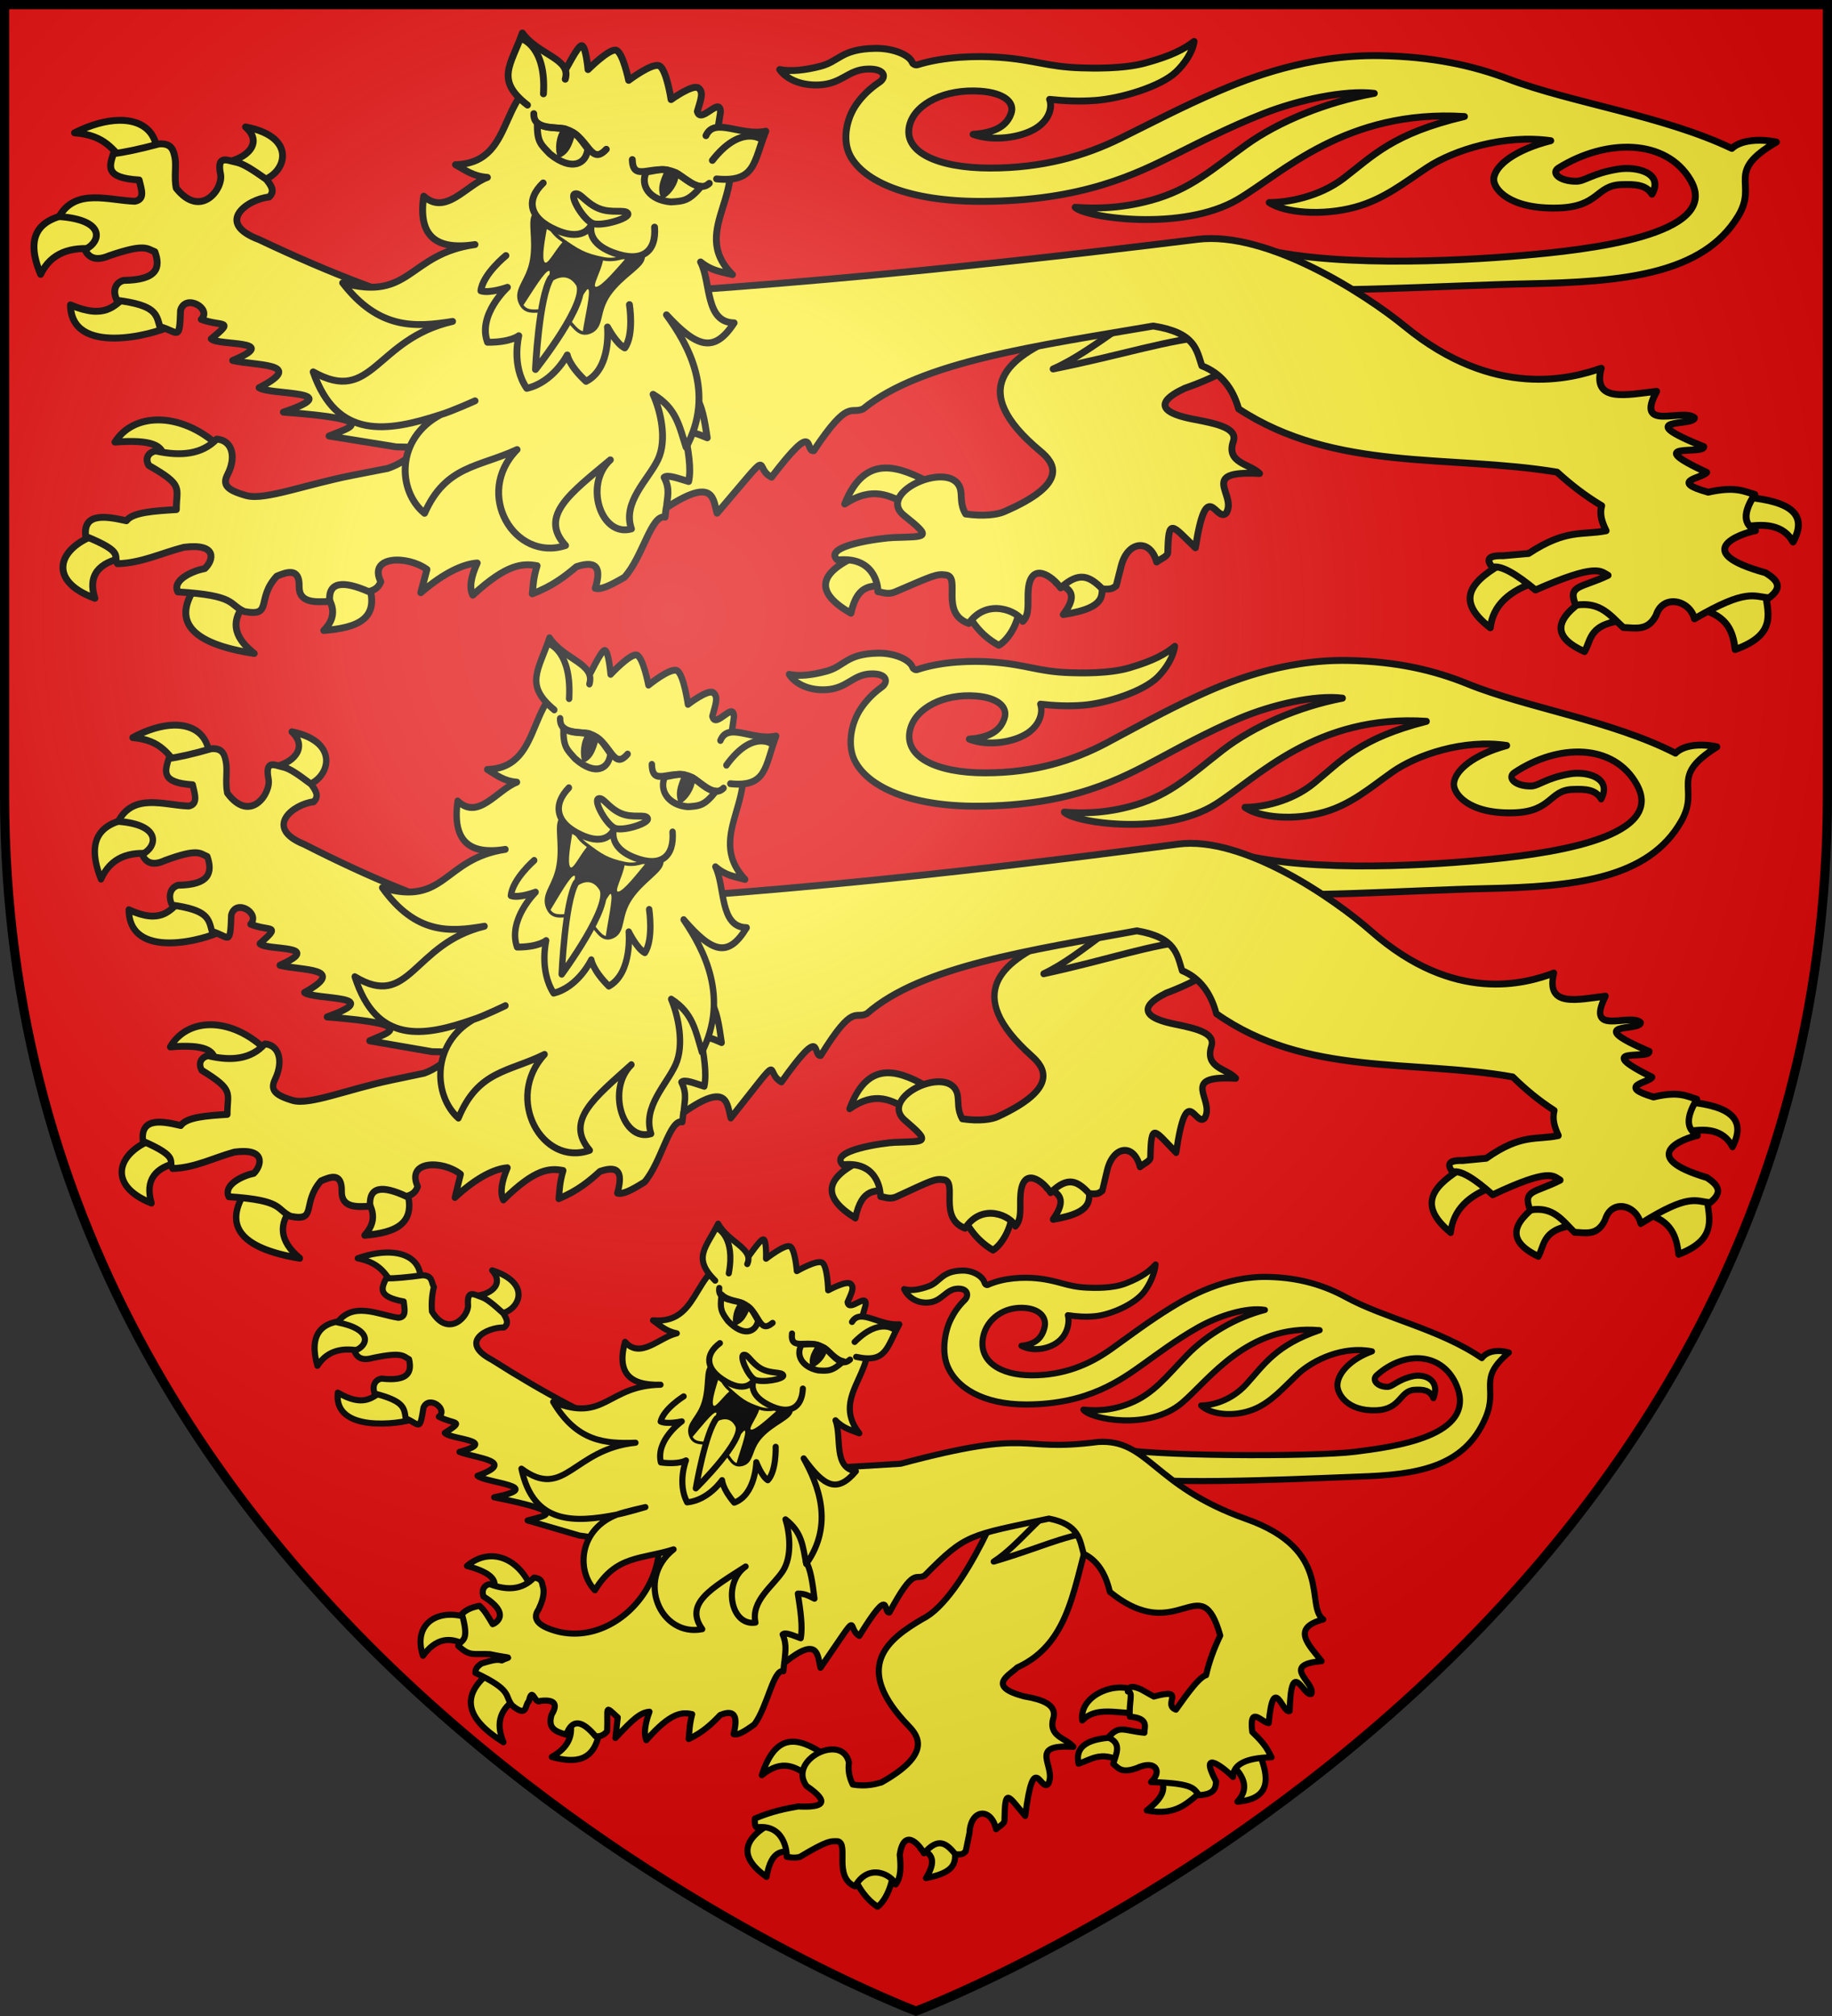
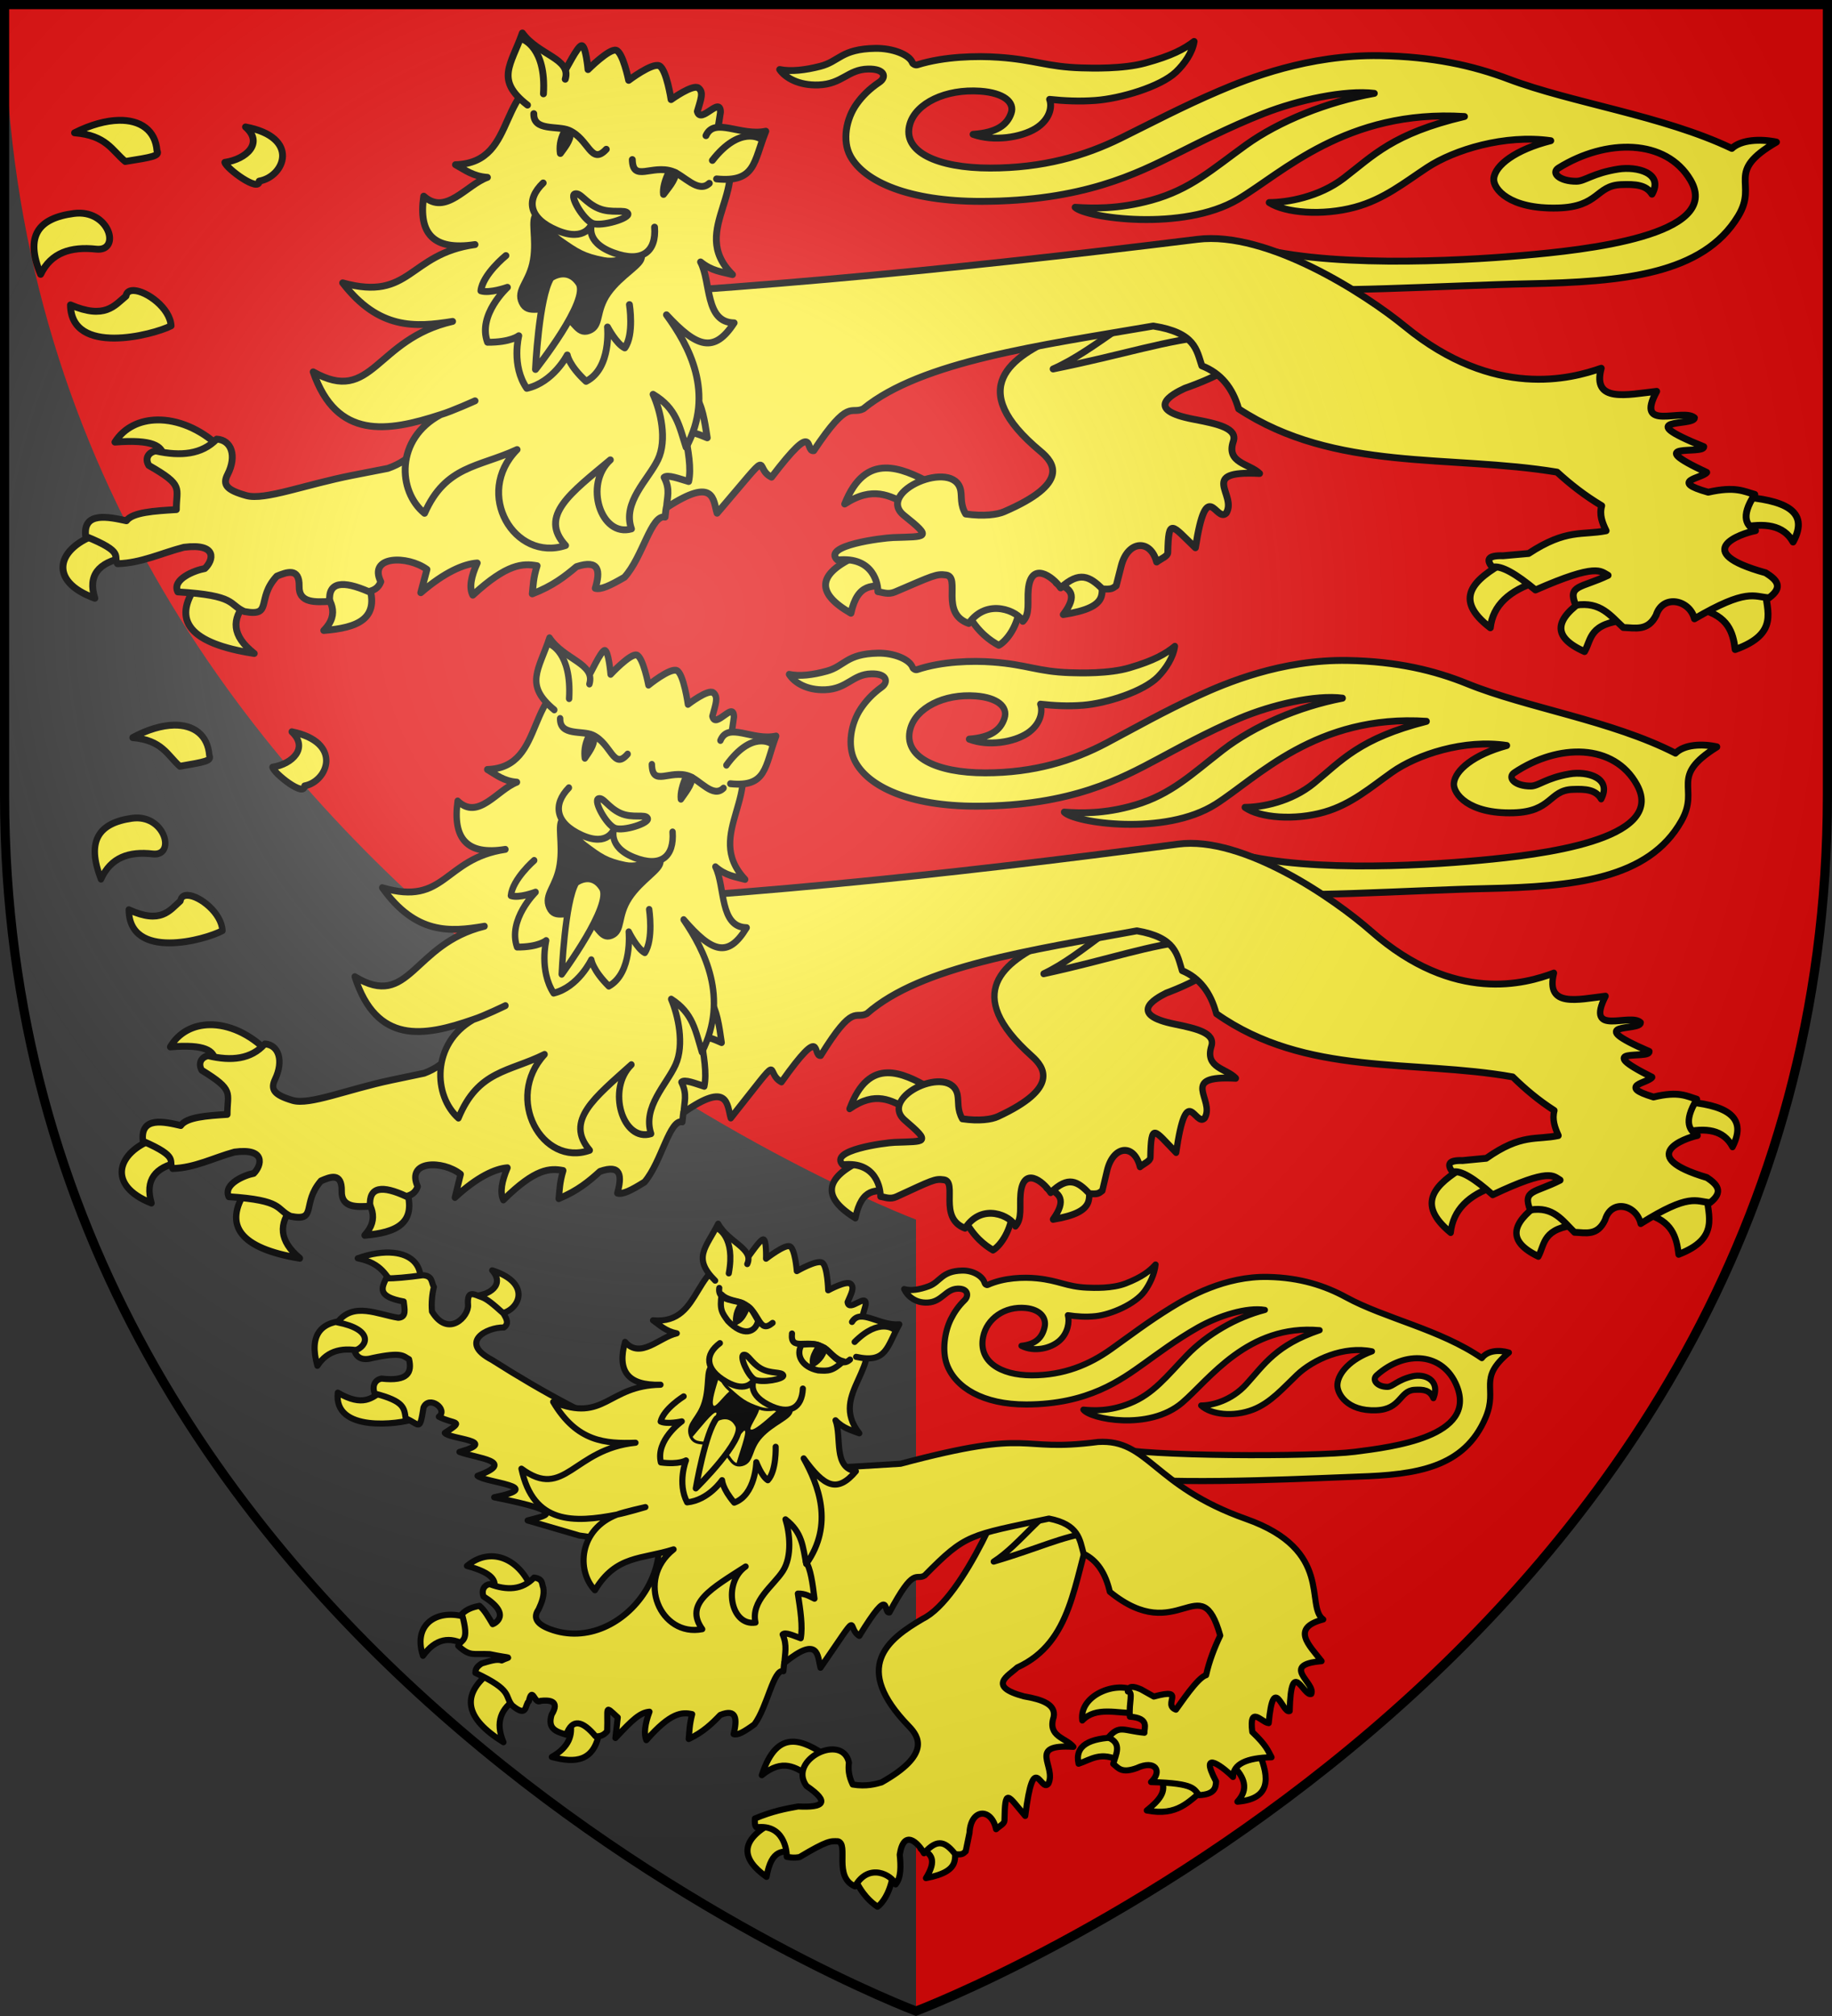
<svg xmlns="http://www.w3.org/2000/svg" xmlns:xlink="http://www.w3.org/1999/xlink" enable-background="new" height="660" width="600">
  <rect width="100%" height="100%" fill="#333333" stroke="none" />
  <radialGradient id="a" cx="722.88" cy="212.662" gradientTransform="matrix(1.353 0 0 1.349 -757.629 -85.747)" gradientUnits="userSpaceOnUse" r="300">
    <stop offset="0" stop-color="#fff" stop-opacity=".314" />
    <stop offset=".263" stop-color="#fff" stop-opacity=".251" />
    <stop offset=".6" stop-color="#969696" stop-opacity=".125" />
    <stop offset="1" stop-opacity=".125" />
  </radialGradient>
-   <path d="m300 658.5s298.5-112.32 298.5-397.772v-259.228h-597v259.228c0 285.452 298.5 397.772 298.5 397.772z" fill="#e20909" />
+   <path d="m300 658.5s298.5-112.32 298.5-397.772v-259.228h-597c0 285.452 298.5 397.772 298.5 397.772z" fill="#e20909" />
  <g id="b" fill="#fcef3c" stroke="#000" stroke-linecap="round" stroke-linejoin="round" stroke-width="2.246" transform="matrix(1.002 0 0 1.002 -3.098 1.977)">
    <path d="m41.947 37.337c-4.221.084-9.21 1.433-14.488 4.085 10.43.833 12.239 5.778 16.584 9.368 8.697-1.402 11.315-1.786 10.366-3.517-.53-6.704-5.428-10.076-12.462-9.936zm41.394 2.172c6.005 5.241.308 10.52-6.749 11.566.49 2.022 11.255 9.973 11.223 6.125 8.386-1.467 13.478-14.344-4.474-17.691zm-53.983 28.153c-.668-.022-1.368.011-2.098.107-11.69 1.527-16.123 7.382-10.886 19.892 3.406-7.127 9.908-9.117 18.143-8.233 7.721.829 4.861-11.44-5.159-11.766zm17.495 25.286c-1.387-.055-2.382.487-2.583 1.818-3.798 3.127-6.846 7.69-18.145 2.888.188 16.735 26.901 9.894 32.887 6.831-.317-5.82-7.999-11.371-12.159-11.537zm525.154 67.368c-.69 3.47-2.978 7.139 0 10.151 7.805-1.69 14.047-.952 17.16 4.653 5.707-10.4-3.314-13.756-17.16-14.804zm-76.817 21.211c-10.352 5.791-17.432 12.113-4.971 21.612.811-7.308 6.193-12.265 15.556-15.175zm84.835 9.152c-10.769-5.647-15.669.978-21.169 6.35 9.118 2.305 10.693 7.588 11.386 13.22 14.468-5.166 10.332-12.585 9.783-19.569zm-59.017 3.174c-9.382 6.312-11.115 12.115 0 17.062 2.39-4.125 1.309-9.245 14.113-10.389-1.8-4.947-4.477-9.072-14.113-6.673zm-466.471-58.624c-5.761.076-10.847 2.485-13.877 7.249 12.374-.956 15.508 1.32 15.81 4.586 8.049 6.584 12.872.666 18.241-3.135-6.25-5.877-13.645-8.787-20.174-8.701zm-19.132 37.144c-13.702 4.456-16.999 15.442-1.307 21.128-2.374-7.472 1.208-11.699 9.594-13.31 1.671-4.734-1.175-7.3-8.287-7.818zm88.163 16.584c-5.978-3.806-14.631-9.817-16.227.547 3.855 4.247 7.017 8.966 1.575 14.522 11.039-.868 18.479-3.791 14.652-15.069zm-56.239.34c-8.165 11.535-2.127 19.019 18.86 22.242-7.514-5.883-7.296-11.333-2.747-16.54-4.876-2.932-7.44-10.682-16.113-5.703zm225.16-38.362c-5.255.075-9.87 3.161-13.307 11.765 9.228-6.009 14.701-2.649 20.413.112-.7-.237 9.974-4.876 7.937-6.762-5.27-2.901-10.406-5.181-15.043-5.115zm-6.069 27.426c-.837.048-1.738.363-2.7 1.026-14.185 6.232-13.697 12.576-2.495 19 2.176-10.01 7.352-9.183 12.474-8.553 1.316 1.005-1.417-11.806-7.279-11.473zm72.999 6.87c-5.184.055-13.36 2.573-10.608 3.557 4.003 1.431 6.768 3.559 1.813 10.036 15.986-2.451 12.101-7.389 12.701-11.765.188-1.368-1.55-1.853-3.906-1.828zm-32.112 8.529c-5.007-.056-9.878 1.126-8.208 4.309 3.581 6.617 7.783 9.336 10.434 10.796 2.031-1.042 5.944-5.354 6.804-11.982 1.123-1.771-4.023-3.067-9.03-3.123z" fill="#fcef3c" stroke="#000" stroke-linecap="round" stroke-linejoin="round" stroke-width="2.246" />
    <path d="m412.807 112.108-29.703-25.94-5.941 6.59c-3.052 3.386-10.353 7.46-27.888 15.018-15.82 6.818-30.901 17.074-6.106 37.707 4.398 3.659 9.833 10.385-11.881 19.737-2.267.976-6.615 1.566-12.541.752-1.848-3.072-1.215-5.512-1.65-7.738-2.081-10.64-28.195.478-18.482 8.231 9.421 7.521 7.343 6.811-3.63 7.2-3.381.12-23.425 2.585-18.152 7.334 11.99-1.242 13.288 8.231 13.201 10.344 1.611.209 3.319 1.064 5.611.085 12.481-5.335 13.499-5.988 16.695-5.527 4.903.707-2.153 12.488 7.398 15.826 6.024-8.583 16.212-3.909 17.671-.687 2.45-2.464 1.409-6.35 1.801-10.458.886-9.291 7.927-4.26 10.561-.481 6.201-5.629 9.505-3.711 13.645.332 2.951.211 3.266-.1 4.507-.999l1.65-6.485c2.14-8.409 9.598-8.895 11.57-1.293 1.578-1.188 3.63-1.89 3.654-3.081.239-11.674 1.289-8.969 9.029-1.579 3.74-23.929 6.72-7.899 10.071-11.333 3.675-6.043-9.467-13.965 10.891-12.934-3.27-3.234-10.979-3.354-8.581-10.457 1.456-4.311-5.082-5.764-12.871-7.24-16.446-3.117-7.299-8.151-2.97-10.15 0 0 10.038-3.419 14.201-6.558z" stroke="#000" stroke-linecap="round" stroke-linejoin="round" stroke-width="2.246" />
    <path d="m377.326 18.636c-7.243 1.965-17.353 1.678-20.857 1.569-11.24-.351-14.945-2.621-26.956-3.469-7.193-.508-17.825-.274-26.545 2.452-.668.209-1.502-.263-1.655-.676-.984-2.668-6.559-4.787-12.16-4.684-11.199.206-11.659 4.254-17.981 5.865-4.85 1.236-9.534 1.813-13.233 1.051 1.817 2.673 6.241 5.278 12.679 5.04 7.804-.289 9.569-5.051 16.201-5.196 5.628-.123 6.05 2.717 3.702 4.289-3.336 2.232-5.66 4.645-7.405 7.082-3.478 4.857-4.798 12.016-2.113 17.003 4.578 8.503 19.299 14.895 42.781 14.863 33.388-.046 51.066-9.2 63.745-15.467 6.366-3.147 16.994-8.695 28.644-13.261 11.248-4.409 26.511-7.727 36.122-6.566-15.443 2.765-31.147 9.078-42.02 16.913-10.934 7.879-18.054 14.466-30.802 17.983-11.021 3.041-19.551 2.679-24.968 2.329 3.56 3.475 35.251 8.013 53.199-2.583 14.461-8.538 35.405-29.486 74.064-27.075-23.455 5.534-29.825 12.781-39.523 20.189-7.989 6.102-18.396 7.919-24.301 7.916 5.205 3.412 17.364 4.4 28.01 1.525 9.442-2.549 16.255-8.11 23.637-12.966 8.811-5.795 25.351-10.899 40.373-8.763-11.487 2.898-18.264 8.043-18.621 12.415-.266 3.265 5.027 10.014 20.935 9.576 13.525-.372 12.387-7.315 20.646-7.638 4.757-.186 8.249.072 10.129 3.113 3.93-6.944-5.001-9.158-11.067-8.184-8.349 1.341-10.888 3.949-13.624 3.968-5.434.038-8.457-2.702-5.821-4.34 15.545-9.654 35.104-9.615 43.091 3.952 10.687 18.151-34.772 22.877-54.902 24.627-21.538 1.872-65.78 4.262-90.355-3.521l-22.31 17.223c-13.072 3.237-26.676 17.225-40.754 23.392 25.139-5.128 35.544-9.184 53.644-11.097l21.819-15.678c8.83 2.286 54.194-.559 79.742-1.06 31.13-.61 57.194-3.037 68.742-22.148 6.613-10.945-4.692-14.19 12.473-24.154-5.236-1.102-11.524-.796-14.578 2.07-22.508-10.728-52.246-14.811-73.066-22.689-11.483-4.345-24.716-7.329-41.999-7.614-23.322-.385-43.108 7.503-52.522 11.525-12.07 5.157-22.029 10.436-32.164 15.434-11.797 5.817-25.516 9.778-42.709 9.77-17.153-.008-28.844-5.303-26.201-14.355 1.995-6.833 11.67-11.567 22.988-10.769 7.679.542 11.359 3.591 10.094 7.238-1.329 3.832-4.732 6.312-12.428 6.866 6.792 2.438 15.715 1.005 20.449-1.909 4.61-2.838 5.513-7.058 4.562-9.523 4.707.492 9.603.758 15.025.354 8.143-.607 21.213-4.458 26.291-9.293 2.748-2.616 5.395-6.391 5.916-9.977-3.268 2.459-7.134 4.64-16.063 7.063z" fill="#fcef3c" stroke="#000" stroke-linecap="round" stroke-linejoin="round" stroke-width="2.246" />
    <path d="m220.962 163.877c15.9-10.39 15.164-2.389 16.513 1.829 19.626-22.969 11.389-14.902 17.801-11.775 15.024-19.673 10.684-8.167 13.792-8.653 11.613-17.484 11.997-11.614 16.197-13.679 19.048-15.585 58.025-20.737 94.779-27.052 13.712 2.172 14.124 7.759 15.877 13.001 6.213 2.41 10.091 7.235 12.028 14.068 31.53 20.696 69.138 14.865 104.08 20.667 4.292 3.931 9.022 7.656 14.594 10.981-.839 2.934.173 5.573 1.443 8.172-7.808 1.563-12.896-.755-25.338 7.424l-8.339.744c-5.429-.159-5.32 1.52-3.528 3.758 2.855-.748 7.842 2.222 14.113 7.429 20.231-8.904 21.232-6.093 23.735-4.793-8.834 4.22-13.348 3.096-10.584 9.762 8.196-1.294 11.429 3.549 15.556 7.286 3.908.109 8.061 1.312 10.745-4.043 2.193-6.947 11.018-4.98 12.509 1.205 17.216-10.059 19.333-7.209 24.376-6.861 4.875-3.562 2.446-5.962-1.123-8.18-25.204-6.98-7.869-12.895-3.29-13.761-2.637-1.522-5.237-4.185-.239-11.838-3.486-.934-6.253-2.754-15.235-.723-13.015-3.663-2.035-4.513-.481-6.467-21.791-10.159-.893-5.686-.962-8.399-24.301-9.797-3.187-6.577-3.047-9.428-3.776-3.304-19.615 4.751-12.349-8.66-9.691 1.063-21.172 3.88-18.122-7.547-9.694 3.384-34.812 10.358-64.148-13.654-12.815-10.49-44.91-31.299-67.837-28.466-84.612 10.455-156.995 17.374-243.923 20.988.518 29.848-5.159 48.479-20.696 53.85l-11.407 2.227c-15.611 3.048-28.888 8.303-34.813 6.66-6.631-1.839-7.826-3.61-6.159-6.874 3.114-6.096 1.271-11.309-3.575-11.571-4.81 4.981-11.733 5.683-19.906 3.856-2.148.356-3.732 2.223-2.266 4.737 11.646 6.637 8.966 7.201 8.995 14.426-7.161.432-14.306.871-16.325 3.646-5.662-1.224-14.347-3.186-13.297 5.113 13.039 5.278 8.757 6.39 10.397 8.927 7.778-.197 14.501-3.54 21.729-5.375 11.112-1.383 9.63 4.299 6.794 6.953-3.22.557-10.851 3.501-8.8 7.635 19.41 1.162 16.492 4.11 21.723 6.406 9.527 1.777 3.701-4.085 10.631-11.553 3.11-1.271 7.449-2.999 7.295 3.306-.136 5.597 5.436 5.178 9.976 4.948-.525-6.47 4.307-6.871 12.714-3.221 1.794-.387 3.269-1.245 3.994-3.213-4.195-8.556 8.743-8.675 15.084-4.018l-2.015 7.604c7.803-6.748 14.113-9.407 18.45-9.709-2.007 4.397-2.714 8.033-1.446 10.511 11.244-10.367 16.394-10.431 21.02-9.608-1.299 4.04-1.257 6.377-1.586 9.185 6.663-2.553 10.674-5.699 14.463-8.895 7.536-2.453 7.823 1.45 6.129 7.088 1.87.496 4.715-.815 9.539-3.616 5.987-6.53 8.752-20.666 13.276-19.65.457-4.428.486-3.11.486-3.11z" stroke="#000" stroke-linecap="round" stroke-linejoin="round" stroke-width="2.246" />
    <path d="m220.962 163.877c.116-3.272 1.352-5.834-.799-9.891 1.125-1.019 4.878.468 8.011 1.365.959-4.241-.154-10.168-1.282-16.108 3.374-.055 5.206 1.008 7.37 1.83-.845-5.584-1.744-11.023-3.845-13.353" fill="none" stroke="#000" stroke-linecap="round" stroke-linejoin="round" stroke-width="2.246" />
-     <path d="m146.351 144.324 15.402-36.677-9.568-7.151c-19.529-4.844-41.149-13.157-64.41-24.193-14.664-5.519-3.748-13.191 3.267-13.909 1.983-1.799.799-3.666-.933-5.791-4.759-3.344-7.529-5.099-9.802-5.574-2.849-.542-6.451-2.634-5.134 3.897 1.016 4.617-6.369 14.787-14.469 4.597-.776-3.541.13-7.446-.467-10.203-.455-2.104-.988-4.549-5.134-4.274-6.596 1.76-11.45 2.767-14.936 3.195-1.362 4.194-2.825 7.925 8.401 8.594.669 2.944 2.096 6.307-1.4 6.949-8.455-.226-19.371-4.453-24.737 5.006 15.191 1.073 13.814 8.191 8.401 10.794 1.4 3.004 4.045 3.672 7.935 2.006 11.823-4.068 12.316-2.292 14.936-1.309 1.932 5.223.783 9.237-10.268 9.366-2.626.715-3.702 3.438-2.1 6.494 12.687 1.637 12.816 4.472 14.002 8.614 6.098 1.706 6.406 5.064 6.768-5.352 1.579-5.536 10.373-.549 6.768 2.977 6.884 2.539 11.034-.089 3.267 6.363 2.238 2.337 23.238.271 7.001 7.057 7.23 1.762 24.387.774 8.635 8.903 3.577 2.483 29.328.772 7.935 7.977 33.303 2.486 21.028 5.158 14.936 7.805l21.937 3.548z" stroke="#000" stroke-linecap="round" stroke-linejoin="round" stroke-width="2.246" />
    <path d="m158.361 128.991s-7.539 3.418-11.271 4.519c-14.889 7.937-14.004 25.062-5.23 32.225 6.916-15.661 17.7-15.004 30.241-20.821-14.272 14.459-.815 36.851 15.855 31.337-8.903-9.683 1.839-17.249 14.63-27.973-8.749 7.943-3.077 25.44 6.906 22.551-3.083-8.68 5.478-16.032 8.628-22.586 3.146-6.546.835-16.129-1.568-21.378 7.703 4.582 8.534 10.406 10.796 17.302 9.571-17.78.838-33.326-6.42-43.28 9.919 10.696 15.575 12.694 22.12 2.626-9.606-.166-7.476-13.302-10.973-19.904 3.654 2.989 7.023 3.245 10.435 4.139-15.132-15 8.475-28.665-5.096-45.485.004-.308 1.166-7.242 1.166-7.544-.006-5.536-6.435 4.072-7.558-.289 1.147-3.943 2.155-6.328.338-7.66-1.817-1.331-8.921 3.793-8.921 3.793s-1.512-9.983-3.857-11.043l0.0 0c-2.344-1.06-10.008 4.758-10.008 4.758s-1.889-9.25-4.13-9.842c-2.241-.592-9.154 6.319-9.154 6.319s-.715-7.928-2.099-7.815c-1.385.114-5.128 8.055-5.782 8.616-23.303 1.85-13.835 29.611-35.439 30.28 3.11 1.693 5.769 3.828 10.435 4.139-6.924 2.468-13.605 12.649-20.816 6.144-1.817 12.225 3.158 17.878 16.76 15.811-21.813 3.037-20.895 18.681-43.253 12.519 11.823 15.303 23.67 14.552 35.929 12.592-25.352 5.771-26.065 27.45-45.565 16.489 7.715 22.261 24.233 19.658 41.629 13.98" stroke="#000" stroke-linecap="round" stroke-linejoin="round" stroke-width="2.246" />
    <path d="m179.247 67.773c1.541.234 2.183 5.565 6.952 8.88 5.45 3.789 7.519 5.223 14.166 6.503 6.647 1.281 12.007-3.991 12.379-1.349.371 2.642-6.604 5.884-10.896 11.938-4.291 6.053-2.157 10.761-6.24 12.288-4.083 1.526-4.682-3.925-10.146-6.201-5.464-2.276-9.681 1.278-11.697-2.938-2.015-4.216 2.469-6.694 3.666-13.921 1.197-7.226-1.071-13.359 1.116-14.932.273-.197.478-.301.698-.267z" fill="#000" stroke="#000" stroke-linecap="round" stroke-linejoin="round" stroke-width="2.246" />
-     <path d="m181.98 71.91c-.762 4.363-1.947 10.288-.88 11.76.88 1.214 3.359-3.754 5.839-6.491-.278-.192-.473-.353-.769-.559-2.023-1.406-3.268-3.122-4.19-4.71zm25.72 10.455c-2.055.695-4.576 1.346-7.346.812-.062-.012-.093-.049-.155-.061-.657 3.639-3.863 8.85-2.187 8.617 1.894-.263 6.535-5.833 9.688-9.368zm-25.104 4.185c-1.277-.359-5.695 7.086-8.4 11.149 1.59 2.166 4.224 1.205 7.503 1.367-.109-4.698 1.184-12.032 1.075-12.276-.058-.13-.078-.212-.177-.239zm12.789 6.004c-.061-.063-.168-.04-.26-.019-.455.108-3.937 6.142-6.735 9.099 2.24 1.894 3.377 4.169 5.209 4.607.515-3.762 2.667-12.785 1.786-13.687z" fill="#fcef3c" fill-rule="evenodd" stroke="none" />
    <path d="m237.316 56.483c12.857 1.228 12.063-5.598 16.085-15.578-8.311 1.712-16.785-4.764-19.558 1.447m-45.999-18.442c2.107-6.747-8.806-7.845-14.012-15.105-3.719 10.531-9.019 15.298 1.678 23.556m5.126 25.443c-5.639 5.397-4.906 11.526 4.52 15.495 9.426 3.969 11.388-2.203 11.388-2.203s-2.606 5.917 6.971 9.485c9.578 3.568 14.147-.457 13.525-8.338" stroke="#000" stroke-linecap="round" stroke-linejoin="round" stroke-width="2.246" />
    <path d="m190.979 61.396c1.798-.591 3.4 2.863 7.71 4.7 4.31 1.838 8.803.167 9.61 1.684.812 1.529-8.615 4.385-11.533 3.224-3.025-1.204-7.616-9.007-5.786-9.609z" stroke="#000" stroke-linecap="round" stroke-linejoin="round" stroke-width="2.246" />
-     <path d="m178.729 38.211c-.148 6.249 1.185 7.031 4.1 10.095 7.105 5.786 11.902 3.326 12.387-1.632-2.629-3.464-3.172-4.441-4.899-5.387-.484-.265-.993 5.358-4.071 6.881-.43-1.065-.62-5.229 1.751-7.954-1.703-.72-6.605.183-9.268-2.002zm41.423 15.217c-1.292-.074-2.672.263-5.838.824-2.029 4.345 1.056 9.195 8.089 9.751 4.168-.254 5.865-.346 9.863-5.068-3.404-.222-6.633-3.837-8.366-4.479-.038 3.651-2.915 6.594-3.933 7.084-1.275-3.249 2.041-7.755 1.508-7.893-.475-.123-.893-.195-1.324-.219z" fill="#fcef3c" stroke="#000" stroke-linecap="round" stroke-linejoin="round" stroke-width="2.246" />
    <path d="m251.648 43.341s-6.739-4.412-15.71 7.093m-1.009 7.484c-3.629 3.415-8.267-2.639-12.088-3.914-6.775-2.261-12.923 3.643-13.073-3.835m-8.509-3.375c-5.026 5.425-5.63-3.329-12.185-6.183-3.717-1.619-11.659.396-11.509-5.445m-9.114 46.371s-7.613 6.15-8.169 11.511c2.876.942 8.662-1.149 8.662-1.149s-9.88 9.038-6.492 17.957c7.627.035 10.208-2.131 10.208-2.131s-2.515 9.767 2.616 17.184c8.668-1.944 13.228-10.9 13.228-10.9s.485 3.382 6.146 8.617c8.367-4.256 7.003-17.754 7.003-17.754s2.903 5.537 5.648 6.825c3.112-4.347 1.525-14.146 1.525-14.146m-28.104-68.867c.964-15.242-6.779-17.825-6.779-17.825" fill="none" stroke="#000" stroke-linecap="round" stroke-linejoin="round" stroke-width="2.246" />
    <path d="m192.273 90.545c3.797 5.573-14.153 28.191-14.153 28.191s1.071-23.594 5.038-29.9c0 0 5.318-3.864 9.115 1.709z" fill="#fcef3c" stroke="#000" stroke-linecap="round" stroke-linejoin="round" stroke-width="2.246" />
    <path d="m221.875 54.006 2.026.449c.064 2.329-2.656 5.304-3.933 7.084-.283-1.93.547-4.891 1.907-7.533zm-34.392-12.801 2.026.449c.064 2.329-1.986 4.733-3.262 6.513-.283-1.93-.124-4.32 1.236-6.962z" fill="#000" stroke="#000" stroke-linecap="round" stroke-linejoin="round" stroke-width="2.246" />
  </g>
  <use fill="#fcef3c" height="100%" stroke="#000" stroke-width="2.332" transform="matrix(.931 0 0 1 20.69 198)" width="100%" xlink:href="#b" />
  <g stroke-width="1.999" transform="matrix(1.001 0 0 1.001 -.191 -.275)">
    <g stroke="#000" stroke-linecap="round" stroke-linejoin="round" stroke-width="1.999">
      <g fill="#fcef3c">
        <path d="m128.981 410.013c-3.318-.345-7.361.226-11.756 1.792 8.097 1.668 9.035 5.72 12.093 8.956 6.956-.252 9.046-.298 8.469-1.748.236-5.306-3.277-8.426-8.806-9zm32.245 5.732c4.199 4.692-.781 8.275-6.416 8.408.188 1.632 7.856 8.912 8.205 5.893 6.717-.333 11.962-9.931-1.788-14.301zm-45.026 16.513c-.522-.082-1.073-.124-1.656-.121-9.314.059-13.396 4.515-10.506 14.829 3.363-5.255 8.655-6.181 15.026-4.687 5.973 1.401 4.96-8.791-2.865-10.022zm11.223 21.819c-1.082-.178-1.915.15-2.202 1.173-3.282 2.081-6.115 5.361-14.508.497-1.479 13.134 20.131 10.373 25.122 8.555.317-4.592-5.167-9.691-8.412-10.226zm284.69 119.429c-4.119-.107-8.01.061-8.674 4.101 3.988 3.881 5.392 7.83 1.616 11.915 10.747-.865 10.674-7.495 7.058-16.016zm-39.667-19.517c-5.477-4.641-19.342.204-18.146 8.977 4.479-4.702 11.524-2.278 18.002-2.371zm21.535 31.635c-4.077-3.64-8.452-6.041-14.01-3.513 2.366 4.057-.78 7.223-4.572 10.286 10.176 1.983 13.741-3.074 18.581-6.773zm-28.484-17.126c-8.755.209-13.747 2.588-12.418 8.612 4.062-1.324 7.309-4.251 13.82-.766 3.43-2.036.969-4.948-1.402-7.847zm-200.721-58.569c-3.833-1.37-8.068-.661-11.801 2.487 8.522 2.293 9.765 4.936 8.778 7.686 3.682 2.443 8.488 2.073 13.189 1.968-1.994-6.367-5.822-10.589-10.166-12.141zm-10.717 19.756c-9.8-3.896-19.12 1.15-15.474 12.123 4.092-5.65 8.804-6.48 14.018-3.422 2.815-1.852 2.061-5.31 1.456-8.701zm42.27 36.684c-3.702-4.399-7.122-6.905-9.601-3.09 1.004 4.436-.378 8.426-5.992 11.623 7.608 2.033 14.024 1.655 15.593-8.533zm-35.788-19.195c-9.585 7.417-8.314 15.047 4.379 22.905-2.826-6.686-.703-11.095 4.194-14.229-1.787-3.628-4.003-6.962-8.573-8.676zm98.909 22.727c-3.951.07-7.419 2.945-10.003 10.961 6.937-5.598 11.051-2.468 15.344.104-.526-.221 7.498-4.543 5.966-6.3-3.962-2.703-7.822-4.827-11.308-4.765zm-4.562 25.553c-.629.044-1.306.339-2.03.956-10.663 5.806-10.296 11.717-1.875 17.702 1.635-9.327 5.527-8.556 9.377-7.969.989.936-1.065-11-5.471-10.689zm54.873 6.401c-3.897.051-10.043 2.397-7.974 3.314 3.009 1.333 5.088 3.316 1.363 9.35 12.017-2.284 9.096-6.884 9.547-10.961.141-1.274-1.165-1.726-2.936-1.703zm-24.139 7.946c-3.764-.052-7.425 1.049-6.17 4.014 2.692 6.165 5.85 8.699 7.843 10.059 1.527-.97 4.468-4.989 5.115-11.163.844-1.65-3.024-2.857-6.788-2.91z" />
        <path d="m357.504 499.53-22.328-24.168-4.466 6.14c.151 4.244-15.236 41.618-28.575 48.189-11.723 6.818-23.226 15.905-4.59 35.132 3.308 3.406 7.255 9.292-8.931 18.389-1.809.51-4.972 1.459-9.427.7-1.389-2.862-1.492-5.119-1.24-7.209-2.121-9.753-20.146-.934-13.893 7.669 7.932 5.431 5.518 7.124-2.729 6.709-4.169.754-8.356 1.528-14.141 3.949-.072 1.166-.083 2.28.496 2.884 9.013-1.157 9.989 7.669 9.924 9.637 1.211.195 2.367.437 4.218.079 9.191-5.491 10.123-5.241 12.549-5.149 3.637.992-1.618 11.635 5.561 14.745 4.528-7.997 12.187-3.642 13.283-.64 1.841-2.296 1.732-5.928 1.354-9.744 1.329-8.538 5.959-3.969 7.939-.448 4.661-5.245 7.145-3.457 10.257.31 2.218.197 2.455-.094 3.388-.931l1.24-6.042c.4-8.07 7.215-8.287 8.697-1.205 1.186-1.106 2.729-1.761 2.747-2.87.18-10.876.969-8.356 6.787-1.471 2.812-22.294 5.052-7.359 7.57-10.559 2.762-5.631-7.116-13.011 8.187-12.051-2.458-3.013-8.552-3.261-6.45-9.743.788-4.125-3.77-5.75-9.675-6.746-12.301-3.282-5.094-6.781-2.233-9.457 18.204-8.305 18.401-28.489 24.481-46.097z" />
        <path d="m368.518 420.028c-4.399 1.722-10.539 1.471-12.667 1.375-6.827-.307-9.077-2.296-16.372-3.039-4.368-.445-10.825-.24-16.122 2.148-.405.183-.921-.264-1.005-.592-.603-2.36-3.984-4.194-7.385-4.104-6.802.18-7.081 3.727-10.92 5.139-2.946 1.083-5.79 1.589-8.037.921 1.104 2.342 3.791 4.624 7.701 4.415 4.74-.253 5.812-4.426 9.84-4.553 3.418-.108 3.674 2.381 2.248 3.757-2.026 1.955-3.438 4.069-4.497 6.204-2.112 4.255-2.914 10.528-1.283 14.897 2.78 7.45 11.721 13.05 25.983 13.022 20.278-.041 31.014-8.06 38.715-13.551 3.866-2.757 10.321-7.618 17.397-11.619 6.832-3.862 16.101-6.769 21.938-5.753-9.379 2.422-18.917 7.953-25.52 14.818-6.64 6.903-10.965 12.674-18.707 15.756-6.694 2.664-11.874 2.348-15.164 2.04 2.162 3.044 21.409 7.021 32.31-2.263 8.783-7.48 21.503-25.833 44.981-23.721-14.245 4.848-18.114 11.198-24.003 17.688-4.852 5.346-11.172 6.938-14.759 6.935 3.161 2.989 10.546 3.855 17.012 1.336 5.734-2.234 9.872-7.105 14.356-11.36 5.351-5.078 15.396-9.549 24.52-7.678-6.977 2.539-11.092 7.047-11.309 10.877-.162 2.861 3.053 8.773 12.715 8.39 8.214-.326 7.523-6.409 12.539-6.692 2.889-.163 5.01.063 6.152 2.728 2.387-6.084-3.037-8.024-6.722-7.17-5.071 1.175-6.613 3.46-8.274 3.477-3.3.034-5.277-2.242-3.535-3.802 9.308-8.338 21.743-7.388 26.171 3.463 6.794 16.648-21.12 20.012-33.344 21.577-13.049 1.67-69.57 1.604-79.306-1.393l-14.099 16.807c-7.939 2.836-16.201 15.092-24.751 20.494 15.268-4.493 21.587-8.046 32.58-9.722l11.562-17.428c21.622 2.003 63.716-.28 75.099-.646 18.904-.608 34.806-2.828 41.749-19.404 4.082-9.745-2.849-12.433 7.575-21.162-3.18-.966-6.999-.698-8.854 1.813-13.67-9.399-31.735-12.979-44.376-19.879-6.978-3.809-15.011-6.421-25.507-6.671-14.164-.338-26.181 6.574-31.898 10.098-7.331 4.518-13.379 9.143-19.535 13.522-7.165 5.097-15.497 8.566-25.939 8.56-10.418-.006-17.518-4.646-15.913-12.577 1.211-5.987 7.087-10.134 13.961-9.435 4.664.475 6.899 3.146 6.13 6.342-.807 3.358-2.874 5.53-7.548 6.016 4.125 2.136 9.544.881 12.419-1.672 2.8-2.486 3.348-6.183 2.771-8.343 2.859.431 5.832.664 9.125.31 4.945-.532 12.883-3.906 15.968-8.142 1.669-2.292 3.277-5.599 3.593-8.741-1.985 2.154-4.333 4.065-9.755 6.188z" />
        <path d="m256.855 544.095c11.347-9.192 10.822-2.114 11.785 1.618 14.006-20.32 8.128-13.183 12.703-10.417 10.722-17.405 7.624-7.225 9.842-7.655 8.287-15.468 8.562-10.275 11.559-12.102 13.593-13.788 14.422-13.02 40.651-18.607 9.786 1.922 10.079 6.864 11.33 11.502 4.434 2.132 7.201 6.4 8.583 12.446 22.501 18.309 29.691-8.47 36.121 14.307-1.961 4.098-3.601 8.369-4.627 12.971-2.78.695-8.532 9.549-9.86 11.263-4.6-1.688 3.765-7.274-7.239-4.283l-4.187-2.353c-2.731-1.175-4.004-1.149-4.317.693 1.898.065.297 3.544.661 8.243 6.626.452 4.603 3.804 4.767 5.255-6.989-.673-8.173-2.673-11.799 1.569 4.577 1.948 2.486 5.418 1.596 8.614 1.654 1.295 2.62 3.22 7.708 1.369 6.029-2.811 8.511.983 4.67 4.578 14.956.386 13.821 2.496 15.804 4.272 4.755-.251 5.424-2.233 5.455-4.485-6.098-11.521 3.318-3.785 5.551-1.458.032-4.22 4.435-6.264 12.604-6.433-1.186-2.163-1.636-3.847-6.299-8.278-1.112-9.091 3.193-3.013 5.37-2.894 1.579-16.847 4.568-2.819 6.864-3.956.452-18.169 4.581-4.521 7.063-5.591 1.592-3.543-10.453-9.55 3.376-10.72-4.066-5.238-10.216-10.813.543-13.646-6.051-4.302 3.677-22.651-25.245-32.856-30.528-10.772-31.944-26.165-48.411-25.184-27.359 3.549-19.684-4.867-64.631 7.122l-71.185 4.36-17.052 1.76c23.543 22.274-2.364 56.999-26.471 47.968-4.636-1.732-5.507-3.926-3.741-6.442 1.09-2.326 1.972-4.668 1.548-7.108-.555-1.256.013-2.892-3.021-3.308-3.876 4.083-8.858 4.264-14.495 2.139-1.559.178-2.856 1.722-2.046 4.028 9.519 5.965 3.589 8.914 3.009 9.077-1.347-2.263-2.657-4.632-4.314-5.997-2.411.423-4.404 1.247-5.75 2.692 2.641 9.452-.225 8.065-1.208 10.385 3.925 3.619 4.872 2.429 10.314 2.723 7.843 1.63 6.728.588 3.89 2.057-1.632-.622-4.167.317-6.541.977-1.94 1.274-2.017 2.186-2.046 3.087 12.401 5.777 9.402 7.466 12.024 10.647 5.12 4.251 4.09-.274 5.466-1.365 1.198-5.271 1.803 1.184 3.826-.127 2.516-.268 6.599-.293 3.619 4.521-1.476 4.738 1.71 5.592 4.793 6.532 2.003-5.429 5.341-4.556 9.569.523 1.326.129 2.612-.207 3.806-1.639.337-8.05-1.054-8.644 3.471-4.524l-.765 6.728c5.568-5.97 8.053-8.322 11.148-8.59-1.432 3.89-1.937 7.106-1.032 9.299 8.024-9.171 11.699-9.228 15-8.5-.927 3.574-.897 5.641-1.132 8.126 4.755-2.259 7.617-5.042 10.322-7.869 5.378-2.17 5.583 1.283 4.374 6.271 1.335.439 3.365-.721 6.807-3.199 4.273-5.777 6.246-18.283 9.474-17.384.326-3.917.347-2.751.347-2.751z" />
      </g>
      <path d="m256.855 544.095c.086-2.966.994-5.582-.595-9.26.832-.924 3.605.425 5.92 1.238.708-3.845-.114-9.217-.947-14.602 2.494-.05 3.847.913 5.446 1.659-.624-5.062-1.289-9.993-2.842-12.104" fill="none" />
      <path d="m200.445 504.03 15.641-27.247-6.807-6.536c-14.841-5.698-30.985-14.317-48.152-25.232-10.962-5.753-1.657-10.703 3.913-10.583 1.73-1.217.983-2.796-.169-4.63-3.406-3.084-5.408-4.73-7.143-5.323-2.181-.702-4.802-2.692-4.404 2.555.348 3.718-6.431 10.969-11.792 2.195-.264-2.851.061-5.887.626-8.042-.889-1.449-.333-3.661-3.61-3.85-5.343.737-9.246 1.054-12.021 1.05-1.476 3.155-2.986 5.937 5.752 7.554.239 2.373 1.03 5.147-1.773 5.31-6.607-1-14.755-5.375-19.882 1.516 11.807 2.32 10.036 7.765 5.538 9.278.806 2.491 2.815 3.272 6.026 2.344 9.666-2.037 9.88-.598 11.838.428 1.007 4.282-.284 7.316-8.961 6.341-2.128.305-3.237 2.334-2.278 4.886 9.788 2.518 9.614 4.753 10.142 8.114 4.615 1.931 4.531 4.592 5.827-3.536 1.776-4.186 8.186.579 5.017 2.992 5.151 2.66 8.66 1.004 1.943 5.305 1.528 2.049 18.194 2.475 4.804 6.213 5.498 2.085 19.046 2.981 5.905 7.818 2.564 2.294 22.921 3.46 5.446 7.024 25.871 5.19 15.987 6.09 10.952 7.572l16.855 4.916z" fill="#fcef3c" />
      <path d="m269.209 413.242c-1.735-1.059-8.309 2.755-8.309 2.755s-.582-7.434-2.282-8.116c-1.7-.682-7.791 4.061-7.791 4.061s.21-6.284-.886-6.329c-1.097-.046-4.804 5.814-5.371 6.19-18.451-.819-13.725 21.862-30.73 20.283 2.274 1.63 4.151 3.562 7.78 4.26-5.669 1.26-11.897 8.589-16.919 2.789-2.613 9.405.739 14.32 11.604 14.024-17.398.257-18.199 12.607-35.13 5.601 7.783 13.145 17.145 13.709 26.948 13.367-20.439 2.055-23.105 18.977-37.329 8.488 3.886 18.198 17.09 17.766 31.282 15.01 2.415-.926 9.276-2.445 9.276-2.445s-6.232 1.854-9.276 2.445c-12.445 4.771-13.416 18.28-7.233 24.748 6.945-11.601 15.336-10.037 25.735-13.375-12.596 9.943-4.22 28.803 9.386 26.104-6.04-8.456 3.118-13.34 14.189-20.5-7.632 5.374-4.885 19.64 3.223 18.347-1.574-7.103 5.854-12.032 8.96-16.862 3.103-4.824 2.222-12.56.848-16.908 5.595 4.341 5.68 8.987 6.783 14.611 9.232-13.004 3.896-26.038-.828-34.547 6.738 9.349 10.978 11.465 17.089 4.211-7.516-1.065-4.569-11.154-6.67-16.668 2.574 2.699 5.191 3.227 7.78 4.26-10.407-13.23 9.431-21.642.424-36.146.033-.241 1.618-5.563 1.647-5.8.533-4.34-5.441 2.565-5.898-.962 1.283-2.979 2.305-4.75 1.009-5.971-1.296-1.22-7.363 2.104-7.363 2.104s-.215-7.972-1.951-9.03z" fill="#fcef3c" />
      <path d="m233.677 447.233c1.185.333 1.171 4.574 4.588 7.637 3.905 3.5 5.388 4.825 10.476 6.476 5.087 1.651 9.803-1.959 9.837.148.034 2.107-5.75 3.969-9.703 8.296-3.953 4.327-2.737 8.224-6.087 9.023-3.349.799-3.289-3.532-7.352-5.848-4.063-2.315-7.715.059-8.886-3.442-1.171-3.501 2.587-5.006 4.227-10.554 1.641-5.547.459-10.575 2.326-11.595.233-.128.404-.189.573-.142z" />
    </g>
    <path d="m235.418 450.742c-1.021 3.345-2.527 7.874-1.833 9.132.572 1.037 2.998-2.616 5.209-4.519-.199-.178-.336-.323-.549-.513-1.45-1.299-2.259-2.765-2.827-4.1zm19.15 10.698c-1.679.345-3.719.609-5.839-.078-.048-.015-.068-.048-.115-.063-.869 2.788-3.889 6.56-2.552 6.541 1.511-.022 5.691-3.936 8.506-6.399zm-20.09.836c-.967-.406-5.154 4.999-7.67 7.92 1.036 1.852 3.195 1.355 5.75 1.802.371-3.693 2.098-9.315 2.036-9.517-.033-.107-.04-.173-.115-.205zm9.444 5.951c-.042-.055-.128-.048-.202-.04-.367.041-3.684 4.431-6.165 6.476 1.572 1.702 2.243 3.596 3.637 4.118.769-2.898 3.334-9.761 2.731-10.554z" fill="#fcef3c" fill-rule="evenodd" />
    <g stroke="#000" stroke-linecap="round" stroke-linejoin="round" stroke-width="1.999">
      <g fill="#fcef3c">
        <path d="m280.305 444.038c9.961 2.214 10.003-3.213 14.126-10.644-6.683.533-12.698-5.368-15.476-.77m-34.275-18.932c2.308-5.083-6.142-7.006-9.519-13.203-3.94 7.892-8.558 11.112-.974 18.626m1.547 20.44c-4.946 3.681-4.967 8.556 2.038 12.584 7.005 4.028 9.143-.618 9.143-.618s-2.619 4.384 4.544 8.113c7.163 3.729 11.137 1.019 11.415-5.218" />
        <path d="m243.495 443.377c1.467-.289 2.388 2.575 5.588 4.434 3.2 1.86 6.886.988 7.371 2.256.488 1.277-7.181 2.598-9.356 1.404-2.255-1.238-5.096-7.801-3.603-8.094z" />
        <path d="m236.295 423.668c-.723 4.883.095 5.971 2.082 8.656 5.009 5.227 9.009 3.765 9.871-.073-1.725-2.971-2.055-3.789-3.317-4.699-.354-.255-1.3 4.103-3.861 4.996-.234-.877.022-4.158 2.146-6.064-1.266-.73-5.045-.845-6.921-2.816zm30.849 16.303c-1.006-.184-2.121-.054-4.657.077-2.013 3.208-.066 7.309 5.395 8.43 3.293.207 4.633.3 8.226-3.012-2.648-.505-4.828-3.653-6.124-4.325-.385 2.857-2.926 4.884-3.772 5.17-.684-2.67 2.354-5.879 1.95-6.039-.36-.143-.681-.239-1.017-.301z" />
      </g>
      <path d="m292.82 435.132s-4.855-4.114-13.007 4.03m-1.519 5.767c-3.353 3.103-6.242-2.802-9.097-4.245-5.037-2.545-10.487 1.597-9.877-4.278m-6.344-3.474c-4.468 3.763-4.091-3.157-8.953-6.032-2.757-1.63-9.18-.824-8.495-5.388m-11.653 35.457s-6.567 4.079-7.524 8.227c2.164 1.018 6.903-.058 6.903-.058s-8.625 6.122-6.835 13.442c5.976.77 8.211-.676 8.211-.676s-2.921 7.41.381 13.723c6.985-.68 11.431-7.255 11.431-7.255s.052 2.698 3.982 7.352c6.974-2.522 7.216-13.234 7.216-13.234s1.738 4.622 3.766 5.899c2.862-3.104 2.571-10.939 2.571-10.939m-15.343-56.712c2.237-11.853-3.583-14.631-3.583-14.631" fill="none" />
      <path d="m241.677 466.349c2.436 4.737-13.837 20.718-13.837 20.718s3.133-18.388 6.856-22.945c0 0 4.545-2.511 6.981 2.227z" fill="#fcef3c" />
      <path d="m268.439 440.593 1.545.549c-.176 1.832-2.598 3.899-3.772 5.17-.035-1.54.904-3.781 2.227-5.719zm-25.722-13.381 1.545.549c-.176 1.832-2.017 3.516-3.191 4.787-.035-1.54.322-3.398 1.646-5.336z" />
    </g>
  </g>
  <path d="m300 658.5s298.5-112.32 298.5-397.772v-259.228h-597v259.228c0 285.452 298.5 397.772 298.5 397.772z" fill="url(#a)" />
  <path d="m300 658.397s298.5-112.418 298.5-398.119v-258.778h-597v258.778c0 285.701 298.5 398.119 298.5 398.119z" fill="none" stroke="#000" stroke-width="3" />
</svg>